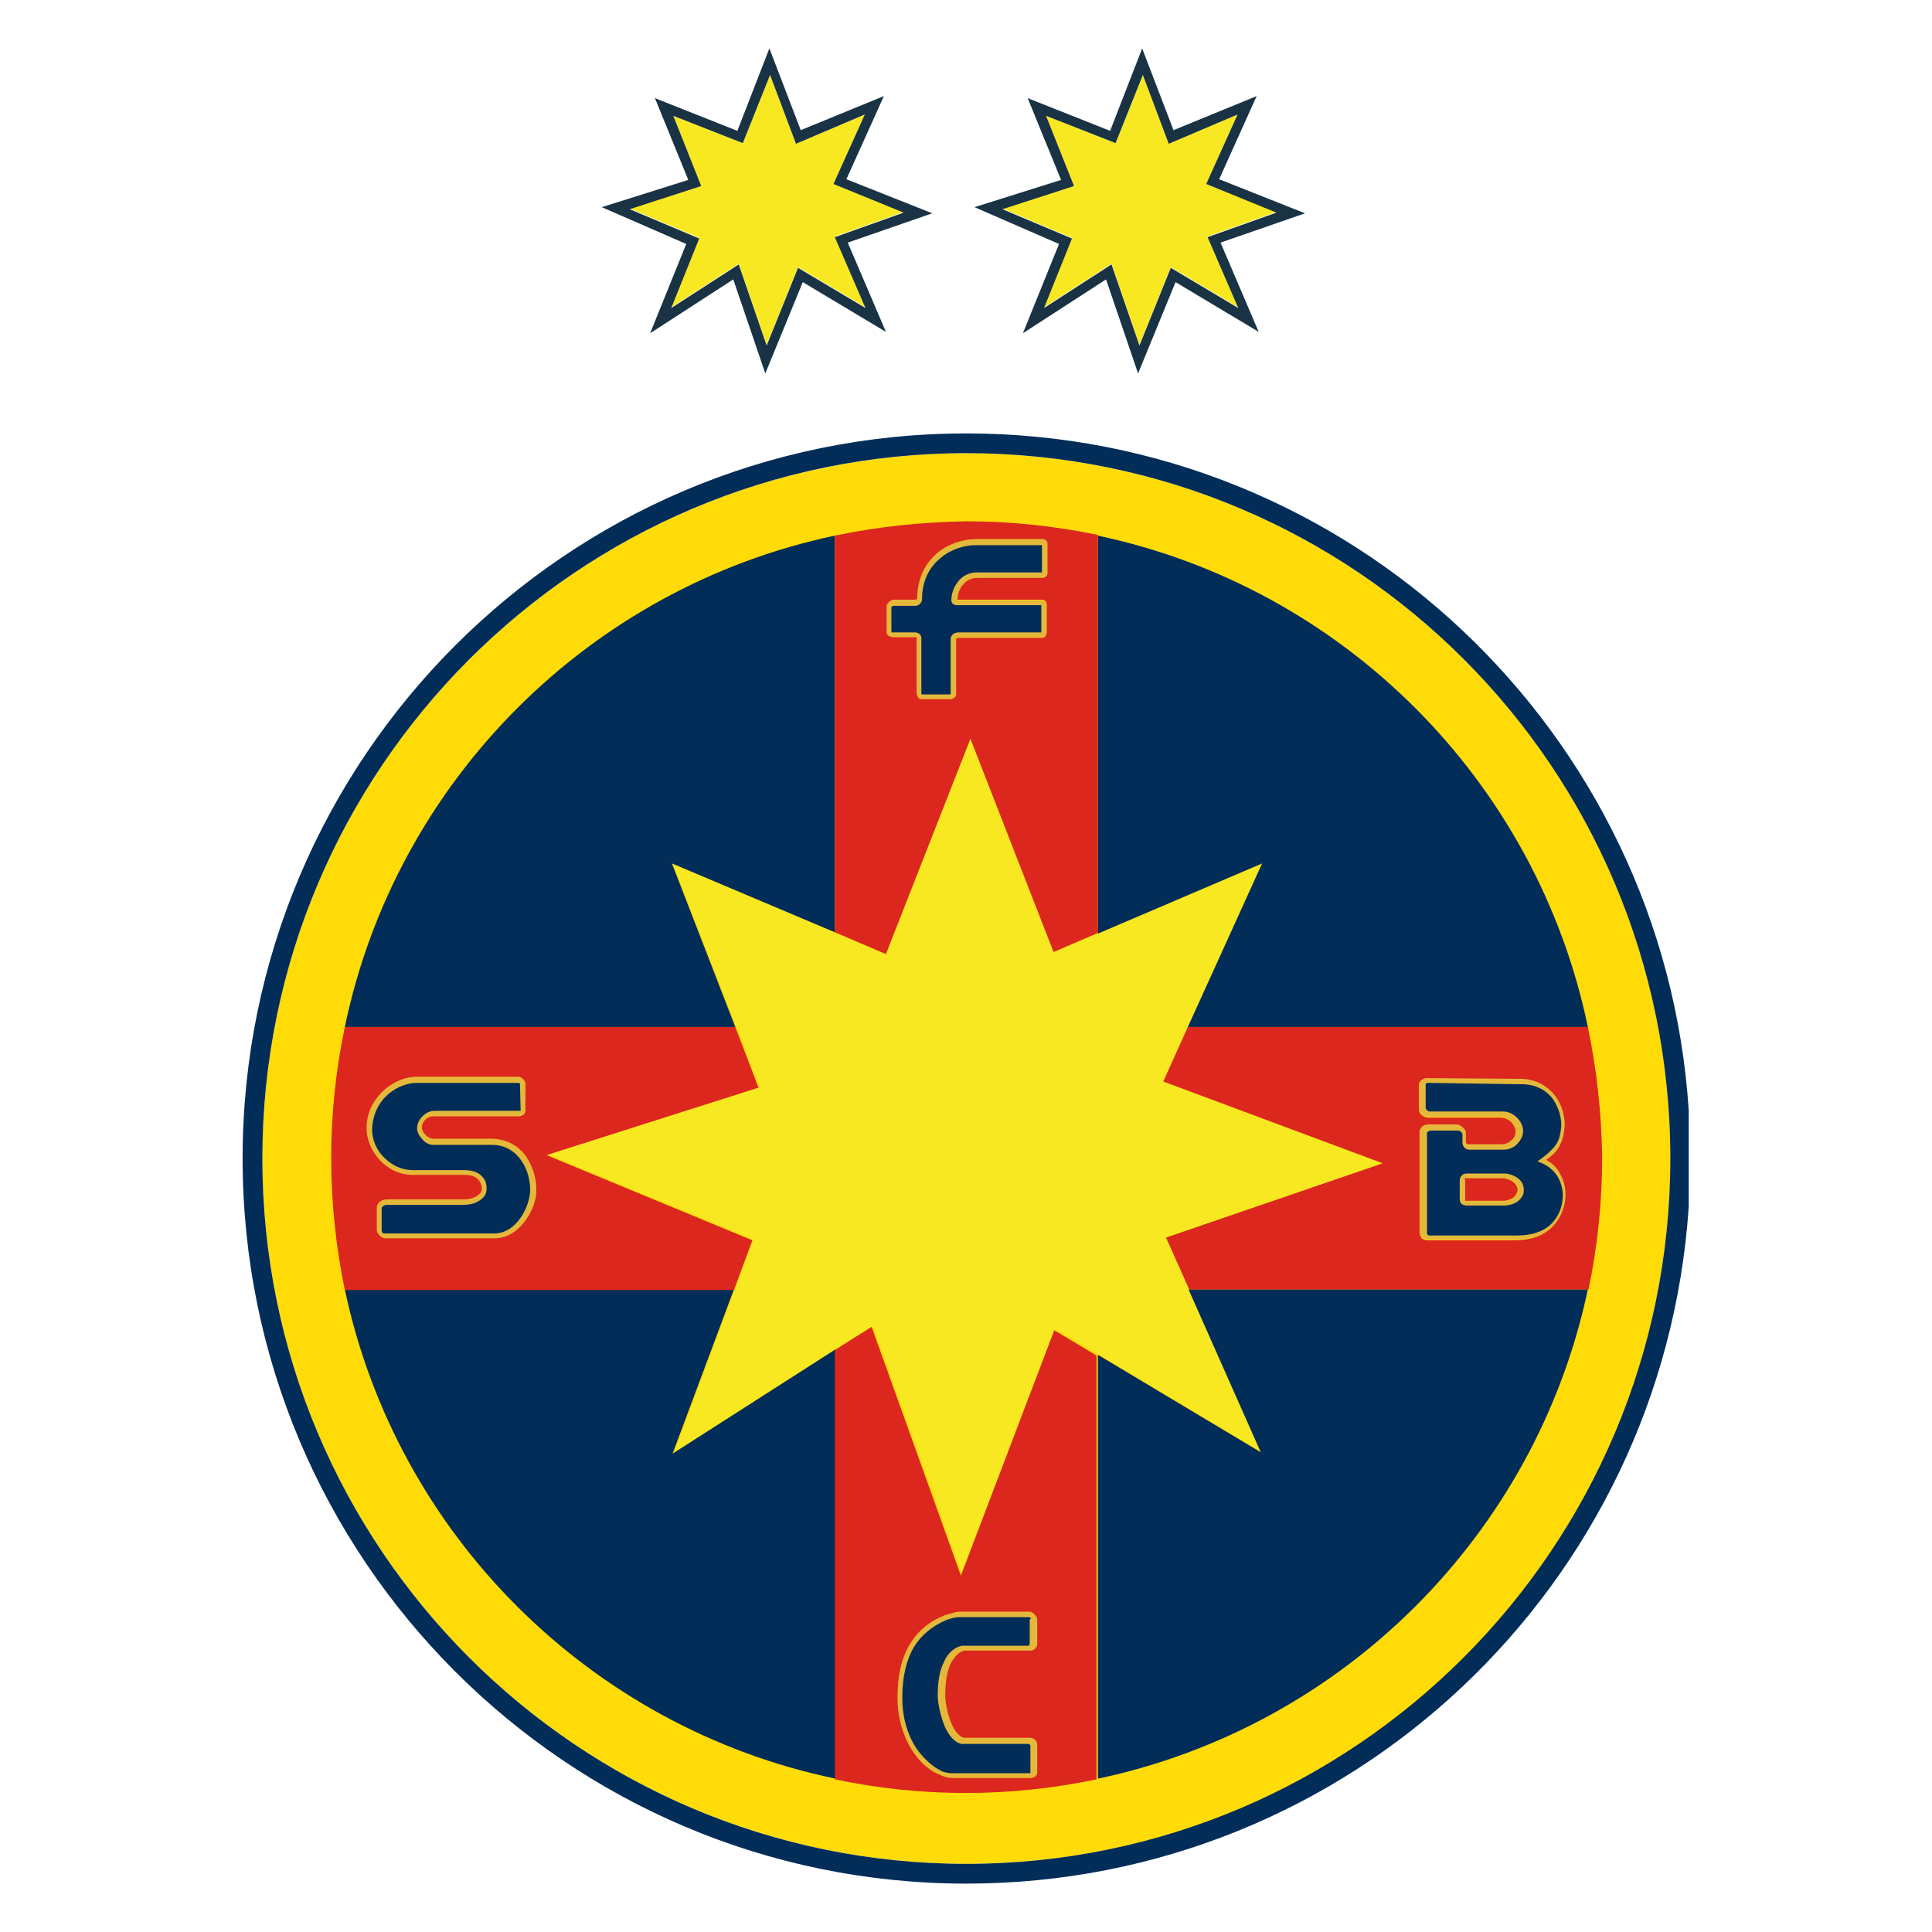
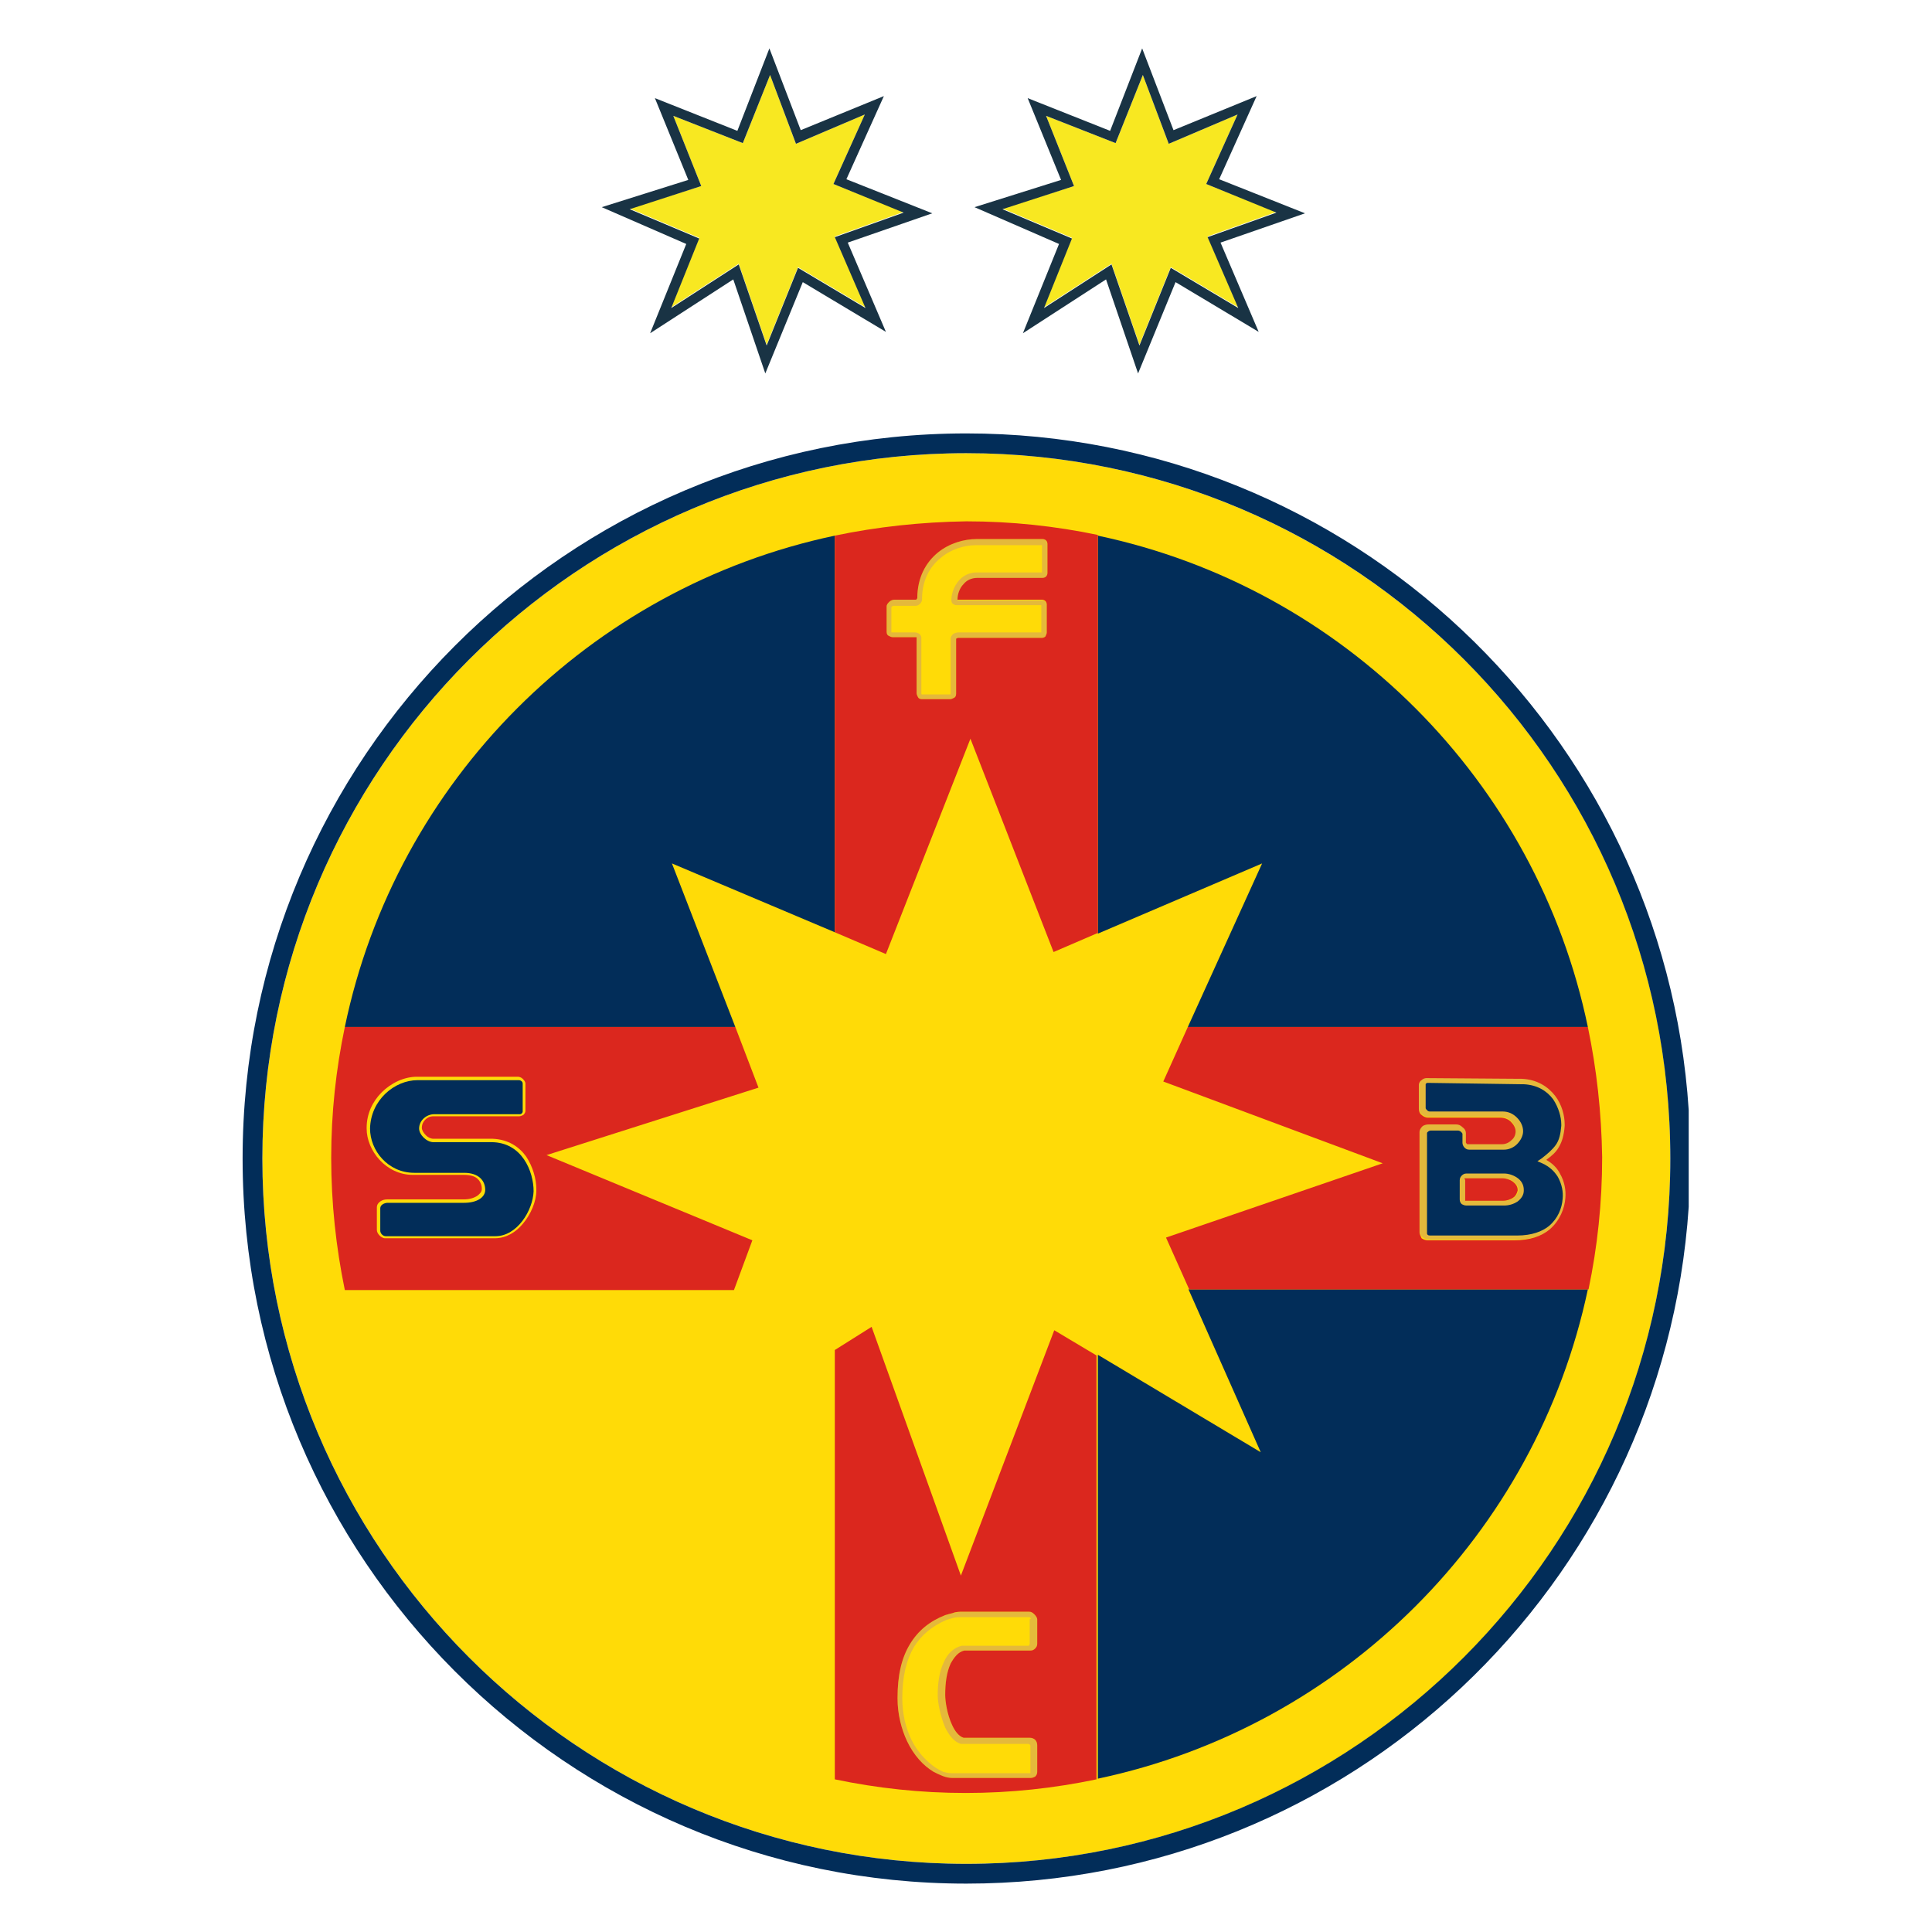
<svg xmlns="http://www.w3.org/2000/svg" version="1.1" id="Layer_1" x="0px" y="0px" viewBox="0 0 283.5 283.5" width="316.228" height="316.228" style="enable-background:new 0 0 283.5 283.5;" xml:space="preserve">
  <style type="text/css">
	.st0{fill-rule:evenodd;clip-rule:evenodd;fill:#FFDB07;}
	.st1{fill-rule:evenodd;clip-rule:evenodd;fill:#022D59;}
	.st2{fill-rule:evenodd;clip-rule:evenodd;fill:#F8E821;}
	.st3{fill-rule:evenodd;clip-rule:evenodd;fill:#E4B93B;}
	.st4{fill-rule:evenodd;clip-rule:evenodd;fill:#DB271E;}
	.st5{fill-rule:evenodd;clip-rule:evenodd;fill:#193344;}
</style>
  <g>
    <path class="st0" d="M141.8,66.5C84.8,66.5,38.5,112.9,38.5,170c0,57.1,46.3,103.5,103.3,103.5c57.1,0,103.3-46.3,103.3-103.5   C245.2,112.9,198.9,66.5,141.8,66.5L141.8,66.5z M50.6,150.6c7.5-36.1,35.9-64.5,71.9-72.1c6.2-1.3,12.7-2,19.3-2   c6.6,0,13.1,0.7,19.3,2c36.1,7.6,64.4,36,71.9,72.1c1.3,6.2,2,12.5,2,19.1c0,6.6-0.7,13.1-2,19.4c-7.6,36-35.9,64.3-71.9,71.8   c-6.2,1.3-12.7,2-19.2,2c-6.6,0-13-0.7-19.2-2c-36-7.6-64.3-35.9-72-71.8c-1.3-6.3-2-12.7-2-19.4C48.6,163.2,49.3,156.8,50.6,150.6   L50.6,150.6z M50.6,150.6c7.5-36.1,35.9-64.5,71.9-72.1c6.2-1.3,12.7-2,19.3-2c6.6,0,13.1,0.7,19.3,2c36.1,7.6,64.4,36,71.9,72.1   c1.3,6.2,2,12.5,2,19.1c0,6.6-0.7,13.1-2,19.4c-7.6,36-35.9,64.3-71.9,71.8c-6.2,1.3-12.7,2-19.2,2c-6.6,0-13-0.7-19.2-2   c-36-7.6-64.3-35.9-72-71.8c-1.3-6.3-2-12.7-2-19.4C48.6,163.2,49.3,156.8,50.6,150.6L50.6,150.6z M50.6,150.6" />
-     <path class="st1" d="M153.3,79.9l0,4.3c0,0.1-0.2,0.3-0.3,0.3l-9.6,0c-2.2,0-3.3,2.1-3.3,3.7c0,0.2,0.2,0.3,0.3,0.3l12.6,0   c0.2,0,0.3,0.2,0.3,0.3l0,4.1c0,0.1-0.1,0.3-0.3,0.3l-12.3,0c-0.3,0-0.7,0.3-0.7,0.5l0,8.1c0,0.2-0.3,0.5-0.6,0.5l-4.1,0   c-0.2,0-0.4-0.3-0.4-0.5l0-8.2c0-0.2-0.3-0.4-0.5-0.4h-3.5c-0.2,0-0.5-0.2-0.5-0.4l0-3.7c0-0.3,0.4-0.6,0.7-0.6h3.2   c0.3,0,0.6-0.3,0.6-0.6c0-5.9,4.8-8.3,8.3-8.3l9.7,0C153.1,79.6,153.3,79.7,153.3,79.9L153.3,79.9z M153.3,79.9" />
-     <path class="st2" d="M142.4,108.4l12.2,31.3l30.7-13l-14.5,32l32.2,12l-31.8,10.9l14,31.5l-30.1-18l-13.9,36l-13.1-36.5l-29.2,18.7   l11.7-31.4l-30.2-12.5l31.1-9.9l-12.8-32.9L130,140L142.4,108.4z M142.4,108.4" />
    <path class="st3" d="M153.7,79.9l0,4.3c0,0.2-0.1,0.4-0.2,0.5c-0.1,0.1-0.3,0.2-0.5,0.2v0h-9.6v0c-0.9,0-1.6,0.4-2,0.9   c-0.6,0.6-0.9,1.5-0.9,2.3l12.4,0c0.2,0,0.4,0.1,0.5,0.2c0.1,0.1,0.2,0.3,0.2,0.5l0,0l0,4.1c0,0.1-0.1,0.4-0.2,0.5   c-0.1,0.1-0.3,0.2-0.5,0.2v0l-12.3,0h0c0,0-0.1,0-0.2,0.1c0,0-0.1,0-0.1,0h0h0l0,8.1h0v0c0,0.3-0.1,0.5-0.3,0.6   c-0.2,0.1-0.4,0.2-0.6,0.2v0h0v0l-4.1,0v0c-0.3,0-0.5-0.1-0.6-0.3c-0.1-0.2-0.2-0.4-0.2-0.6h0v0h0l0-8.2h0c0,0,0,0,0,0c0,0,0,0,0,0   v0h-3.5v0c-0.2,0-0.4-0.1-0.6-0.2c-0.2-0.1-0.3-0.3-0.3-0.6l0-3.7h0c0-0.3,0.2-0.5,0.4-0.7c0.2-0.2,0.5-0.3,0.7-0.3v0h0v0h3.2v0v0   c0,0,0.1,0,0.1-0.1c0,0,0.1-0.1,0.1-0.1v0h0c0-3.1,1.3-5.3,3-6.7c1.7-1.4,3.9-2,5.7-2v0h0v0l9.7,0v0v0c0.2,0,0.4,0.1,0.5,0.2   C153.6,79.5,153.7,79.7,153.7,79.9L153.7,79.9z M152.9,84.1l0-4.1l-9.7,0v0h0v0c-1.7,0-3.7,0.6-5.2,1.9c-1.6,1.3-2.7,3.3-2.7,6v0   c0,0.3-0.1,0.5-0.3,0.7c-0.2,0.2-0.4,0.3-0.7,0.3l-3.2,0v0h0v0c0,0-0.1,0-0.2,0.1c0,0-0.1,0.1-0.1,0.1h0l0,3.7l0,0c0,0,0,0,0,0v0   c0,0,0,0,0,0v0l3.5,0c0.2,0,0.4,0.1,0.6,0.2c0.2,0.2,0.3,0.4,0.3,0.6h0l0,8.2h0h0c0,0,0,0.1,0.1,0.1c0,0,0,0,0,0l0,0h0v0l4.1,0   c0,0,0.1,0,0.1-0.1c0,0,0,0,0,0v0l0-8.1h0h0c0-0.3,0.2-0.5,0.4-0.7c0.2-0.1,0.5-0.2,0.7-0.2v0h0v0l12.2,0l0-4l-12.5,0v0v0   c-0.2,0-0.3-0.1-0.5-0.2c-0.1-0.1-0.2-0.3-0.2-0.5c0-1,0.4-2.1,1.1-2.9c0.6-0.7,1.5-1.2,2.6-1.2H152.9z M152.9,79.9L152.9,79.9   L152.9,79.9z M152.8,92.9L152.8,92.9L152.8,92.9C152.8,92.9,152.8,92.9,152.8,92.9L152.8,92.9z M152.8,92.8L152.8,92.8L152.8,92.8   L152.8,92.8z M135.2,101.9C135.2,101.9,135.2,101.9,135.2,101.9L135.2,101.9z M130.8,92.7L130.8,92.7L130.8,92.7L130.8,92.7   L130.8,92.7z M130.8,92.7L130.8,92.7L130.8,92.7C130.8,92.8,130.8,92.8,130.8,92.7L130.8,92.7z M130.8,92.7" />
    <path class="st1" d="M76.1,158.5c0.3,0,0.6,0.2,0.6,0.5l0,4.1c0,0.2-0.2,0.4-0.4,0.4l-12.6,0c-1.1,0-2.2,0.9-2.2,2.1   c0,0.9,1.1,2,2.1,2l8.5,0c4.5,0,6.2,4.3,6.2,7.2c-0.1,2.8-2.4,6.6-5.6,6.6l-16.1,0c-0.4,0-0.8-0.4-0.8-0.8v-3.3   c0-0.5,0.6-0.8,1.1-0.8l11.2,0c1.9,0,3.1-0.8,3.1-1.9c0-1.3-0.9-2.5-3.1-2.5l-7.3,0c-3.9,0-6.5-3.3-6.5-6.5c0.1-4.2,3.6-7.1,7-7.1   H76.1z M76.1,158.5" />
-     <path class="st3" d="M76.1,158.1c0.2,0,0.5,0.1,0.7,0.3c0.2,0.2,0.3,0.4,0.3,0.6l0,4l0,0v0h0c0,0.2-0.1,0.4-0.3,0.6   c-0.2,0.1-0.4,0.2-0.6,0.2h0l-12.6,0c-0.5,0-0.9,0.2-1.2,0.5c-0.3,0.3-0.5,0.7-0.5,1.2h0v0h0c0,0.3,0.2,0.7,0.6,1.1   c0.3,0.3,0.7,0.5,1.1,0.5h0l8.5,0c0.1,0,0.1,0,0.2,0c2.3,0.1,3.9,1.2,4.9,2.6c1,1.5,1.5,3.3,1.5,4.8h0l0,0.2c0,1.6-0.8,3.5-2,4.9   c-1,1.2-2.4,2.1-4.1,2.1l-16.1,0c-0.3,0-0.6-0.2-0.8-0.4c-0.2-0.2-0.4-0.5-0.4-0.8v-3.3c0-0.4,0.2-0.7,0.5-0.9   c0.3-0.2,0.6-0.3,1-0.3v0l11.2,0c0.9,0,1.5-0.2,2-0.5h0c0.4-0.3,0.7-0.6,0.7-1v-0.1c0-0.5-0.2-1-0.6-1.4c-0.4-0.4-1.1-0.6-2-0.6   c0,0-0.1,0-0.1,0l-7.3,0h0l-0.1,0h0c-2,0-3.7-0.9-4.9-2.2c-1.2-1.3-1.9-3-1.9-4.6v-0.1c0-2.1,0.9-3.9,2.2-5.2   c1.4-1.4,3.3-2.3,5.2-2.3H76.1z M76.3,159c-0.1,0-0.1-0.1-0.2-0.1H61.2c-1.7,0-3.4,0.8-4.6,2c-1.2,1.2-1.9,2.8-2,4.7l0,0.1   c0,1.5,0.6,3,1.7,4.1c1.1,1.1,2.5,1.9,4.3,1.9h0.1l7.3,0c0.1,0,0.1,0,0.1,0c1.1,0,2,0.3,2.5,0.8c0.6,0.5,0.8,1.2,0.8,1.9v0.1   c0,0.7-0.4,1.3-1.1,1.7c-0.6,0.4-1.4,0.6-2.4,0.6l-11.2,0h0c-0.2,0-0.3,0.1-0.5,0.2c-0.1,0.1-0.2,0.2-0.2,0.3h0v3.3h0   c0,0.1,0.1,0.2,0.1,0.3c0.1,0.1,0.2,0.1,0.3,0.1v0l16.1,0c1.4,0,2.6-0.7,3.5-1.8c1.1-1.3,1.7-3,1.8-4.4l0-0.2c0-1.4-0.4-3-1.3-4.3   c-0.9-1.3-2.3-2.3-4.3-2.3c-0.1,0-0.1,0-0.2,0l-8.4,0v0h0l0,0c-0.6,0-1.2-0.3-1.6-0.8c-0.5-0.5-0.8-1.1-0.8-1.6h0v0l0,0   c0-0.7,0.3-1.3,0.8-1.8c0.5-0.5,1.1-0.8,1.8-0.8l12.6,0v0h0v0c0,0,0,0,0,0c0,0,0,0,0,0h0v0l0,0l0,0L76.3,159   C76.3,159,76.3,159,76.3,159L76.3,159z M76.3,163.1C76.3,163.1,76.3,163.1,76.3,163.1L76.3,163.1z M76.3,163.1" />
    <path class="st1" d="M214.6,173.2c0-0.3,0.3-0.6,0.6-0.6h5.4c1.1,0,2.7,0.8,2.6,2.2c0,1.3-1.4,1.9-2.5,1.9l-5.5,0   c-0.3,0-0.6-0.2-0.6-0.5V173.2z M209.5,158.5c-0.3,0-0.7,0.3-0.7,0.6v3.5c0,0.4,0.5,0.9,0.9,0.9l10.7,0c1.3,0,2.6,1.2,2.6,2.4   c0,1.3-1.3,2.3-2.5,2.3l-5.1,0c-0.3,0-0.6-0.4-0.6-0.7v-1.3c0-0.4-0.5-0.8-1-0.8l-4.1,0c-0.4,0-0.9,0.4-0.9,0.8l0,14.7   c0,0.5,0.5,0.7,1,0.7l12.7,0c5.2,0,7-3.2,7.2-5.8c0.1-1.9-0.6-4.4-3.2-5.5c2-1.4,2.9-2.5,3.1-5.1c0.1-2.4-1.5-6.4-6.3-6.5   L209.5,158.5z M209.5,158.5" />
    <path class="st3" d="M214.2,173.2c0-0.3,0.1-0.5,0.3-0.7c0.2-0.2,0.4-0.3,0.7-0.3v0h5.4v0l0.1,0h0c0.6,0,1.3,0.2,1.9,0.6   c0.6,0.4,1,1,1,1.8l0,0.1c0,0.7-0.4,1.2-0.9,1.6c-0.6,0.4-1.3,0.6-2,0.6l-5.5,0v0h0c-0.3,0-0.5-0.1-0.7-0.2v0   c-0.2-0.2-0.3-0.4-0.3-0.7v0L214.2,173.2z M215.1,173.1c0,0,0,0.1,0,0.1v2.9h0c0,0,0,0.1,0,0.1h0c0,0,0.1,0,0.1,0h0v0l5.5,0   c0.5,0,1.1-0.2,1.5-0.5c0.3-0.2,0.5-0.6,0.6-1c0,0,0,0,0-0.1c0-0.5-0.3-0.9-0.7-1.2c-0.4-0.3-1-0.5-1.5-0.5h-0.1v0h-5.4v0   C215.2,173,215.1,173,215.1,173.1L215.1,173.1z M209.5,158.9L209.5,158.9c-0.1,0-0.2,0-0.2,0.1c-0.1,0-0.1,0.1-0.1,0.1h0v3.5h0   c0,0.1,0.1,0.2,0.2,0.3c0.1,0.1,0.2,0.2,0.4,0.2v0h0v0l10.7,0c0.8,0,1.5,0.3,2.1,0.9c0.5,0.5,0.9,1.2,0.9,2l0,0v0l0,0   c0,0.7-0.4,1.4-0.9,1.9c-0.5,0.5-1.2,0.8-1.9,0.8l0,0h0l0,0l-5.1,0c-0.3,0-0.5-0.1-0.7-0.3c-0.2-0.2-0.3-0.5-0.3-0.7v-1.3h0   c0-0.1-0.1-0.2-0.2-0.3c-0.1-0.1-0.3-0.2-0.4-0.2h0v0l-4.1,0c-0.1,0-0.3,0.1-0.4,0.2c-0.1,0.1-0.1,0.1-0.1,0.2h0l0,14.7   c0,0.1,0.1,0.2,0.1,0.2h0c0.1,0.1,0.3,0.1,0.4,0.1h0v0l12.7,0c2.2,0,3.7-0.6,4.7-1.4c1.3-1.1,1.9-2.6,2-4c0.1-1-0.1-2.1-0.7-3.2   c-0.5-0.8-1.2-1.5-2.3-2l-0.7-0.3l0.6-0.4c0.9-0.7,1.6-1.3,2.1-2c0.5-0.7,0.7-1.6,0.8-2.8c0-0.1,0-0.1,0-0.2c0-1.1-0.4-2.5-1.2-3.7   c-0.9-1.2-2.3-2.1-4.3-2.2c-0.1,0-0.2,0-0.3,0L209.5,158.9L209.5,158.9z M209.5,158.1L209.5,158.1L209.5,158.1l13.6,0.1   c0.1,0,0.2,0,0.4,0c2.3,0.1,3.9,1.2,4.9,2.5c1,1.3,1.4,2.9,1.4,4.2c0,0.1,0,0.2,0,0.2c-0.1,1.4-0.4,2.4-0.9,3.2   c-0.4,0.7-1,1.2-1.8,1.8c0.9,0.5,1.6,1.2,2,2c0.7,1.2,0.9,2.5,0.8,3.6c-0.1,1.5-0.8,3.3-2.3,4.6c-1.2,1-2.9,1.6-5.2,1.6l-12.7,0v0   h0c-0.3,0-0.6-0.1-0.9-0.3l0,0c-0.3-0.2-0.5-0.5-0.5-0.9h0h0l0-14.7c0-0.3,0.2-0.6,0.4-0.8c0.2-0.2,0.6-0.3,0.9-0.3l4.1,0l0,0h0   c0.3,0,0.6,0.1,0.9,0.4c0.3,0.2,0.5,0.5,0.5,0.9l0,0v1.3c0,0.1,0,0.1,0.1,0.2c0.1,0.1,0.1,0.1,0.1,0.1l5.1,0v0h0v0   c0.5,0,1-0.2,1.4-0.6c0.4-0.3,0.6-0.8,0.6-1.3v0c0-0.5-0.3-1-0.7-1.4c-0.4-0.4-1-0.6-1.5-0.6l-10.7,0v0h0v0c-0.3,0-0.7-0.2-0.9-0.4   c-0.3-0.2-0.4-0.6-0.4-0.9v-3.5c0-0.3,0.2-0.6,0.4-0.7C209,158.2,209.3,158.1,209.5,158.1L209.5,158.1z M209.5,158.1" />
-     <path class="st1" d="M151,236.9c0.3,0,0.7,0.4,0.7,0.7l0,3.6c0,0.3-0.3,0.7-0.6,0.7l-9.7,0c-2.4,0.6-3.1,3.9-3.1,6.9   c0,1.7,0.9,6.2,3,6.7l9.8,0c0.4,0,0.7,0.3,0.7,0.7v3.9c0,0.4-0.2,0.5-0.6,0.5l-11.4,0c-0.9,0-1.8-0.4-2.5-0.8   c-2.6-1.6-5.1-5.2-5.1-10.5c0-6.6,2.4-10,6.7-11.9c0.7-0.3,1.9-0.4,2.3-0.4H151z M151,236.9" />
    <path class="st3" d="M151,236.5c0.3,0,0.5,0.1,0.8,0.4c0.2,0.2,0.4,0.5,0.4,0.7l0,3.6l0,0v0h0c0,0.3-0.1,0.5-0.3,0.7   c-0.2,0.2-0.4,0.3-0.7,0.3l0,0h0v0l-9.7,0c-0.9,0.2-1.5,1-2,1.9c-0.6,1.3-0.8,2.9-0.8,4.6c0,1,0.3,2.9,1,4.4c0.4,0.9,1,1.7,1.7,1.9   l9.7,0c0.3,0,0.6,0.1,0.8,0.3h0c0.2,0.2,0.3,0.5,0.3,0.8h0v3.9h0v0h0c0,0.3-0.1,0.5-0.3,0.7c-0.2,0.1-0.4,0.2-0.7,0.2h0v0l-11.4,0   c-0.5,0-1-0.1-1.5-0.3c-0.5-0.2-0.9-0.4-1.3-0.6c-1.5-0.9-2.9-2.4-3.9-4.5c-0.8-1.7-1.4-3.9-1.4-6.3c0-3.4,0.6-5.9,1.8-7.9   c1.2-2,2.9-3.4,5.2-4.3c0.3-0.1,0.7-0.2,1.1-0.3c0.5-0.1,1-0.2,1.3-0.2v0L151,236.5L151,236.5z M151.2,237.4   c-0.1-0.1-0.1-0.1-0.2-0.1v0h-9.9v0c-0.2,0-0.7,0-1.2,0.1c-0.3,0.1-0.7,0.2-1,0.3c-2.1,0.9-3.7,2.2-4.8,4c-1.1,1.9-1.7,4.3-1.7,7.5   c0,2.3,0.5,4.3,1.3,6c0.9,1.9,2.3,3.3,3.6,4.2c0.3,0.2,0.7,0.4,1.1,0.6c0.4,0.1,0.8,0.2,1.2,0.2l11.4,0v0h0c0.1,0,0.2,0,0.2,0   c0,0,0,0,0-0.1h0v0h0v-3.9h0c0-0.1,0-0.1-0.1-0.2l0,0c0,0-0.1-0.1-0.2-0.1l-9.8,0h-0.1l0,0c-1-0.3-1.7-1.2-2.3-2.4   c-0.7-1.6-1.1-3.7-1.1-4.7c0-1.7,0.2-3.5,0.9-4.9c0.5-1.2,1.4-2.1,2.6-2.4l0,0h0.1l9.7,0v0h0v0c0.1,0,0.1,0,0.1-0.1   c0,0,0.1-0.1,0.1-0.2v0l0-3.6C151.3,237.6,151.3,237.5,151.2,237.4L151.2,237.4z M151.2,237.4" />
-     <path class="st1" d="M98.7,213.3l9-24.1l-57.1,0c7.6,36,36,64.3,72,71.8l0-63L98.7,213.3z M98.7,213.3" />
    <path class="st1" d="M161.1,198.8l0,62.2c36-7.6,64.3-35.9,71.9-71.8l-58.6,0l10.6,23.9L161.1,198.8z M161.1,198.8" />
    <path class="st1" d="M174.3,150.7l58.7,0c-7.5-36.1-35.9-64.5-71.9-72.1l0,58.4l24.1-10.3L174.3,150.7z M174.3,150.7" />
    <path class="st1" d="M122.5,136.8l0-58.2c-36,7.6-64.4,36-71.9,72.1l57.3,0l-9.3-24L122.5,136.8z M122.5,136.8" />
    <path class="st4" d="M107.9,150.7l-57.3,0c-1.3,6.2-2,12.6-2,19.2c0,6.6,0.7,13.1,2,19.4l57.1,0l2.7-7.3l-30.2-12.5l31.1-9.9   L107.9,150.7z M77.1,159l0,4l0,0v0h0c0,0.2-0.1,0.4-0.3,0.6c-0.2,0.1-0.4,0.2-0.6,0.2h0l-12.6,0c-0.5,0-0.9,0.2-1.2,0.5   c-0.3,0.3-0.5,0.7-0.5,1.2h0v0h0c0,0.3,0.2,0.7,0.6,1.1c0.3,0.3,0.7,0.5,1.1,0.5h0l8.5,0c0.1,0,0.1,0,0.2,0   c2.3,0.1,3.9,1.2,4.9,2.6c1,1.5,1.5,3.3,1.5,4.8h0l0,0.2c0,1.6-0.8,3.5-2,4.9c-1,1.2-2.4,2.1-4.1,2.1l-16.1,0   c-0.3,0-0.6-0.2-0.8-0.4c-0.2-0.2-0.4-0.5-0.4-0.8v-3.3c0-0.4,0.2-0.7,0.5-0.9c0.3-0.2,0.6-0.3,1-0.3v0l11.2,0c0.9,0,1.5-0.2,2-0.5   h0c0.4-0.3,0.7-0.6,0.7-1v-0.1c0-0.5-0.2-1-0.6-1.4c-0.4-0.4-1.1-0.6-2-0.6H68l-7.3,0h0l-0.1,0h0c-2,0-3.7-0.9-4.9-2.2   c-1.2-1.3-1.9-3-1.9-4.6v-0.1c0-2.1,0.9-3.9,2.2-5.2c1.4-1.4,3.3-2.3,5.2-2.3h14.8c0.2,0,0.5,0.1,0.7,0.3   C77,158.6,77.1,158.8,77.1,159L77.1,159z M77.1,159" />
    <path class="st4" d="M122.5,78.6l0,58.2l7.5,3.2l12.4-31.6l12.2,31.3l6.5-2.8l0-58.4c-6.2-1.3-12.7-2-19.3-2   C135.2,76.6,128.7,77.3,122.5,78.6L122.5,78.6z M153.4,93.4c-0.1,0.1-0.3,0.2-0.5,0.2v0l-12.3,0c-0.1,0-0.1,0-0.2,0.1   c0,0-0.1,0-0.1,0l0,8.1l0,0c0,0.3-0.1,0.5-0.3,0.6c-0.2,0.1-0.4,0.2-0.6,0.2l-4.1,0v0c-0.3,0-0.5-0.1-0.6-0.3   c-0.1-0.2-0.2-0.4-0.2-0.6l0-8.2h0c0,0,0,0,0,0c0,0,0,0,0,0v0h-3.5v0c-0.2,0-0.4-0.1-0.6-0.2c-0.2-0.1-0.3-0.3-0.3-0.6l0-3.7h0   c0-0.3,0.2-0.5,0.4-0.7c0.2-0.2,0.5-0.3,0.7-0.3h3.2c0,0,0.1,0,0.1-0.1c0,0,0.1-0.1,0.1-0.1v0h0c0-3.1,1.3-5.3,3-6.7   c1.7-1.4,3.9-2,5.7-2v0h0v0l9.7,0c0.2,0,0.4,0.1,0.5,0.2c0.1,0.1,0.2,0.3,0.2,0.5l0,4.3c0,0.2-0.1,0.4-0.2,0.5   c-0.1,0.1-0.3,0.2-0.5,0.2v0h-9.6v0c-0.9,0-1.6,0.4-2,0.9c-0.6,0.6-0.9,1.5-0.9,2.3l12.4,0c0.2,0,0.4,0.1,0.5,0.2   c0.1,0.1,0.2,0.3,0.2,0.5l0,0l0,4.1C153.6,93,153.5,93.2,153.4,93.4L153.4,93.4z M153.4,93.4" />
    <path class="st4" d="M233,150.7l-58.7,0l-3.6,8l32.2,12l-31.8,10.9l3.4,7.6l58.6,0c1.3-6.2,2-12.7,2-19.4   C235,163.3,234.3,156.9,233,150.7L233,150.7z M208.3,180.8l0-14.7h0c0-0.3,0.2-0.6,0.4-0.8c0.2-0.2,0.6-0.3,0.9-0.3l4.1,0l0,0h0   c0.3,0,0.6,0.1,0.9,0.4c0.3,0.2,0.5,0.5,0.5,0.9l0,0v1.3c0,0.1,0,0.1,0.1,0.2c0.1,0.1,0.1,0.1,0.1,0.1l5.1,0v0h0v0   c0.5,0,1-0.2,1.4-0.6c0.4-0.3,0.6-0.8,0.6-1.3h0v0h0c0-0.5-0.3-1-0.7-1.4c-0.4-0.4-1-0.6-1.5-0.6l-10.7,0c-0.3,0-0.7-0.2-0.9-0.4   c-0.3-0.2-0.4-0.6-0.4-0.9l0,0v-3.5l0,0c0-0.3,0.2-0.6,0.4-0.7c0.2-0.2,0.5-0.3,0.7-0.3h0l0,0l13.6,0.1l0.4,0   c2.3,0.1,3.9,1.2,4.9,2.5c1,1.3,1.4,2.9,1.4,4.2l0,0.2c-0.1,1.4-0.4,2.4-0.9,3.2c-0.4,0.7-1,1.2-1.8,1.8c0.9,0.5,1.6,1.2,2,2   c0.7,1.2,0.9,2.5,0.8,3.6c-0.1,1.5-0.8,3.3-2.3,4.6c-1.2,1-2.9,1.6-5.2,1.6l-12.7,0v0h0c-0.3,0-0.6-0.1-0.9-0.3   C208.5,181.4,208.3,181.2,208.3,180.8L208.3,180.8z M208.3,180.8" />
    <path class="st4" d="M141,231.2l-13.1-36.5l-5.4,3.4l0,63c6.2,1.3,12.6,2,19.2,2c6.6,0,13-0.7,19.2-2l0-62.2l-6.2-3.7L141,231.2z    M141.1,236.5h9.9v0c0.3,0,0.5,0.1,0.8,0.4c0.2,0.2,0.4,0.5,0.4,0.7l0,3.6l0,0v0h0c0,0.3-0.1,0.5-0.3,0.7c-0.2,0.2-0.4,0.3-0.7,0.3   l0,0h0v0l-9.7,0c-0.9,0.2-1.5,1-2,1.9c-0.6,1.3-0.8,2.9-0.8,4.6c0,1,0.3,2.9,1,4.4c0.4,0.9,1,1.7,1.7,1.9l9.7,0   c0.3,0,0.6,0.1,0.8,0.3h0c0.2,0.2,0.3,0.5,0.3,0.8h0v3.9h0v0h0c0,0.3-0.1,0.5-0.3,0.7c-0.2,0.1-0.4,0.2-0.7,0.2h0v0l-11.4,0   c-0.5,0-1-0.1-1.5-0.3c-0.5-0.2-0.9-0.4-1.3-0.6c-1.5-0.9-2.9-2.4-3.9-4.5c-0.8-1.7-1.4-3.9-1.4-6.3c0-3.4,0.6-5.9,1.8-7.9   c1.2-2,2.9-3.4,5.2-4.3c0.3-0.1,0.7-0.2,1.1-0.3C140.3,236.5,140.9,236.5,141.1,236.5L141.1,236.5z M141.1,236.5" />
    <path class="st1" d="M141.8,63.6C83.2,63.6,35.6,111.3,35.6,170s47.6,106.4,106.2,106.4c56.3,0,102.3-43.8,106-99.3v-14.2   C244.2,107.5,198.1,63.6,141.8,63.6L141.8,63.6z M38.5,170c0-57.1,46.3-103.5,103.3-103.5c57.1,0,103.3,46.3,103.3,103.5   c0,57.1-46.3,103.5-103.3,103.5C84.8,273.5,38.5,227.1,38.5,170L38.5,170z M38.5,170" />
    <path class="st4" d="M215,173.2v2.9h0c0,0,0,0.1,0,0.1h0c0,0,0.1,0,0.1,0h0v0l5.5,0c0.5,0,1.1-0.2,1.5-0.5c0.3-0.2,0.5-0.6,0.6-1   c0,0,0,0,0-0.1c0-0.5-0.3-0.9-0.7-1.2c-0.4-0.3-1-0.5-1.5-0.5h-0.1v0h-5.4v0c-0.1,0-0.1,0-0.1,0.1C215,173.1,215,173.1,215,173.2   L215,173.2z M215,173.2" />
    <path class="st2" d="M171.5,21.1L167.7,11l-4,10l-10.2-4l4.1,10.3l-10.5,3.3l10.2,4.3l-4.1,10.2l9.9-6.4l4.1,11.9l4.6-11.4l9.9,5.9   l-4.5-10.4l10.1-3.6L177,27l4.6-10.2L171.5,21.1z M171.5,21.1" />
    <path class="st5" d="M157.6,27.3L153.5,17l10.2,4l4-10l3.8,10.1l10.1-4.3L177,27l10.3,4.2l-10.1,3.6l4.5,10.4l-9.9-5.9l-4.6,11.4   l-4.1-11.9l-9.9,6.4l4.1-10.2l-10.2-4.3L157.6,27.3z M150.8,14.4l4.9,12l-12.7,4l12.4,5.4l-5.3,13.1l12.2-7.9l4.7,13.8l5.5-13.4   l12.2,7.3l-5.6-13.1l12.4-4.3l-12.6-5l5.5-12.2l-12.2,5l-4.6-12l-4.7,12.1L150.8,14.4z M150.8,14.4" />
    <path class="st2" d="M116.8,21.1L113,11l-4,10l-10.2-4l4.1,10.3l-10.5,3.3l10.2,4.3l-4.1,10.2l9.9-6.4l4.1,11.9l4.6-11.4l9.9,5.9   l-4.5-10.4l10.1-3.6L122.3,27l4.6-10.2L116.8,21.1z M116.8,21.1" />
    <path class="st5" d="M102.9,27.3L98.8,17l10.2,4l4-10l3.8,10.1l10.1-4.3L122.3,27l10.3,4.2l-10.1,3.6l4.5,10.4l-9.9-5.9l-4.6,11.4   l-4.1-11.9l-9.9,6.4l4.1-10.2l-10.2-4.3L102.9,27.3z M96.1,14.4l4.9,12l-12.7,4l12.4,5.4l-5.3,13.1l12.2-7.9l4.7,13.8l5.5-13.4   l12.2,7.3l-5.6-13.1l12.4-4.3l-12.6-5l5.5-12.2l-12.2,5l-4.6-12l-4.7,12.1L96.1,14.4z M96.1,14.4" />
  </g>
</svg>